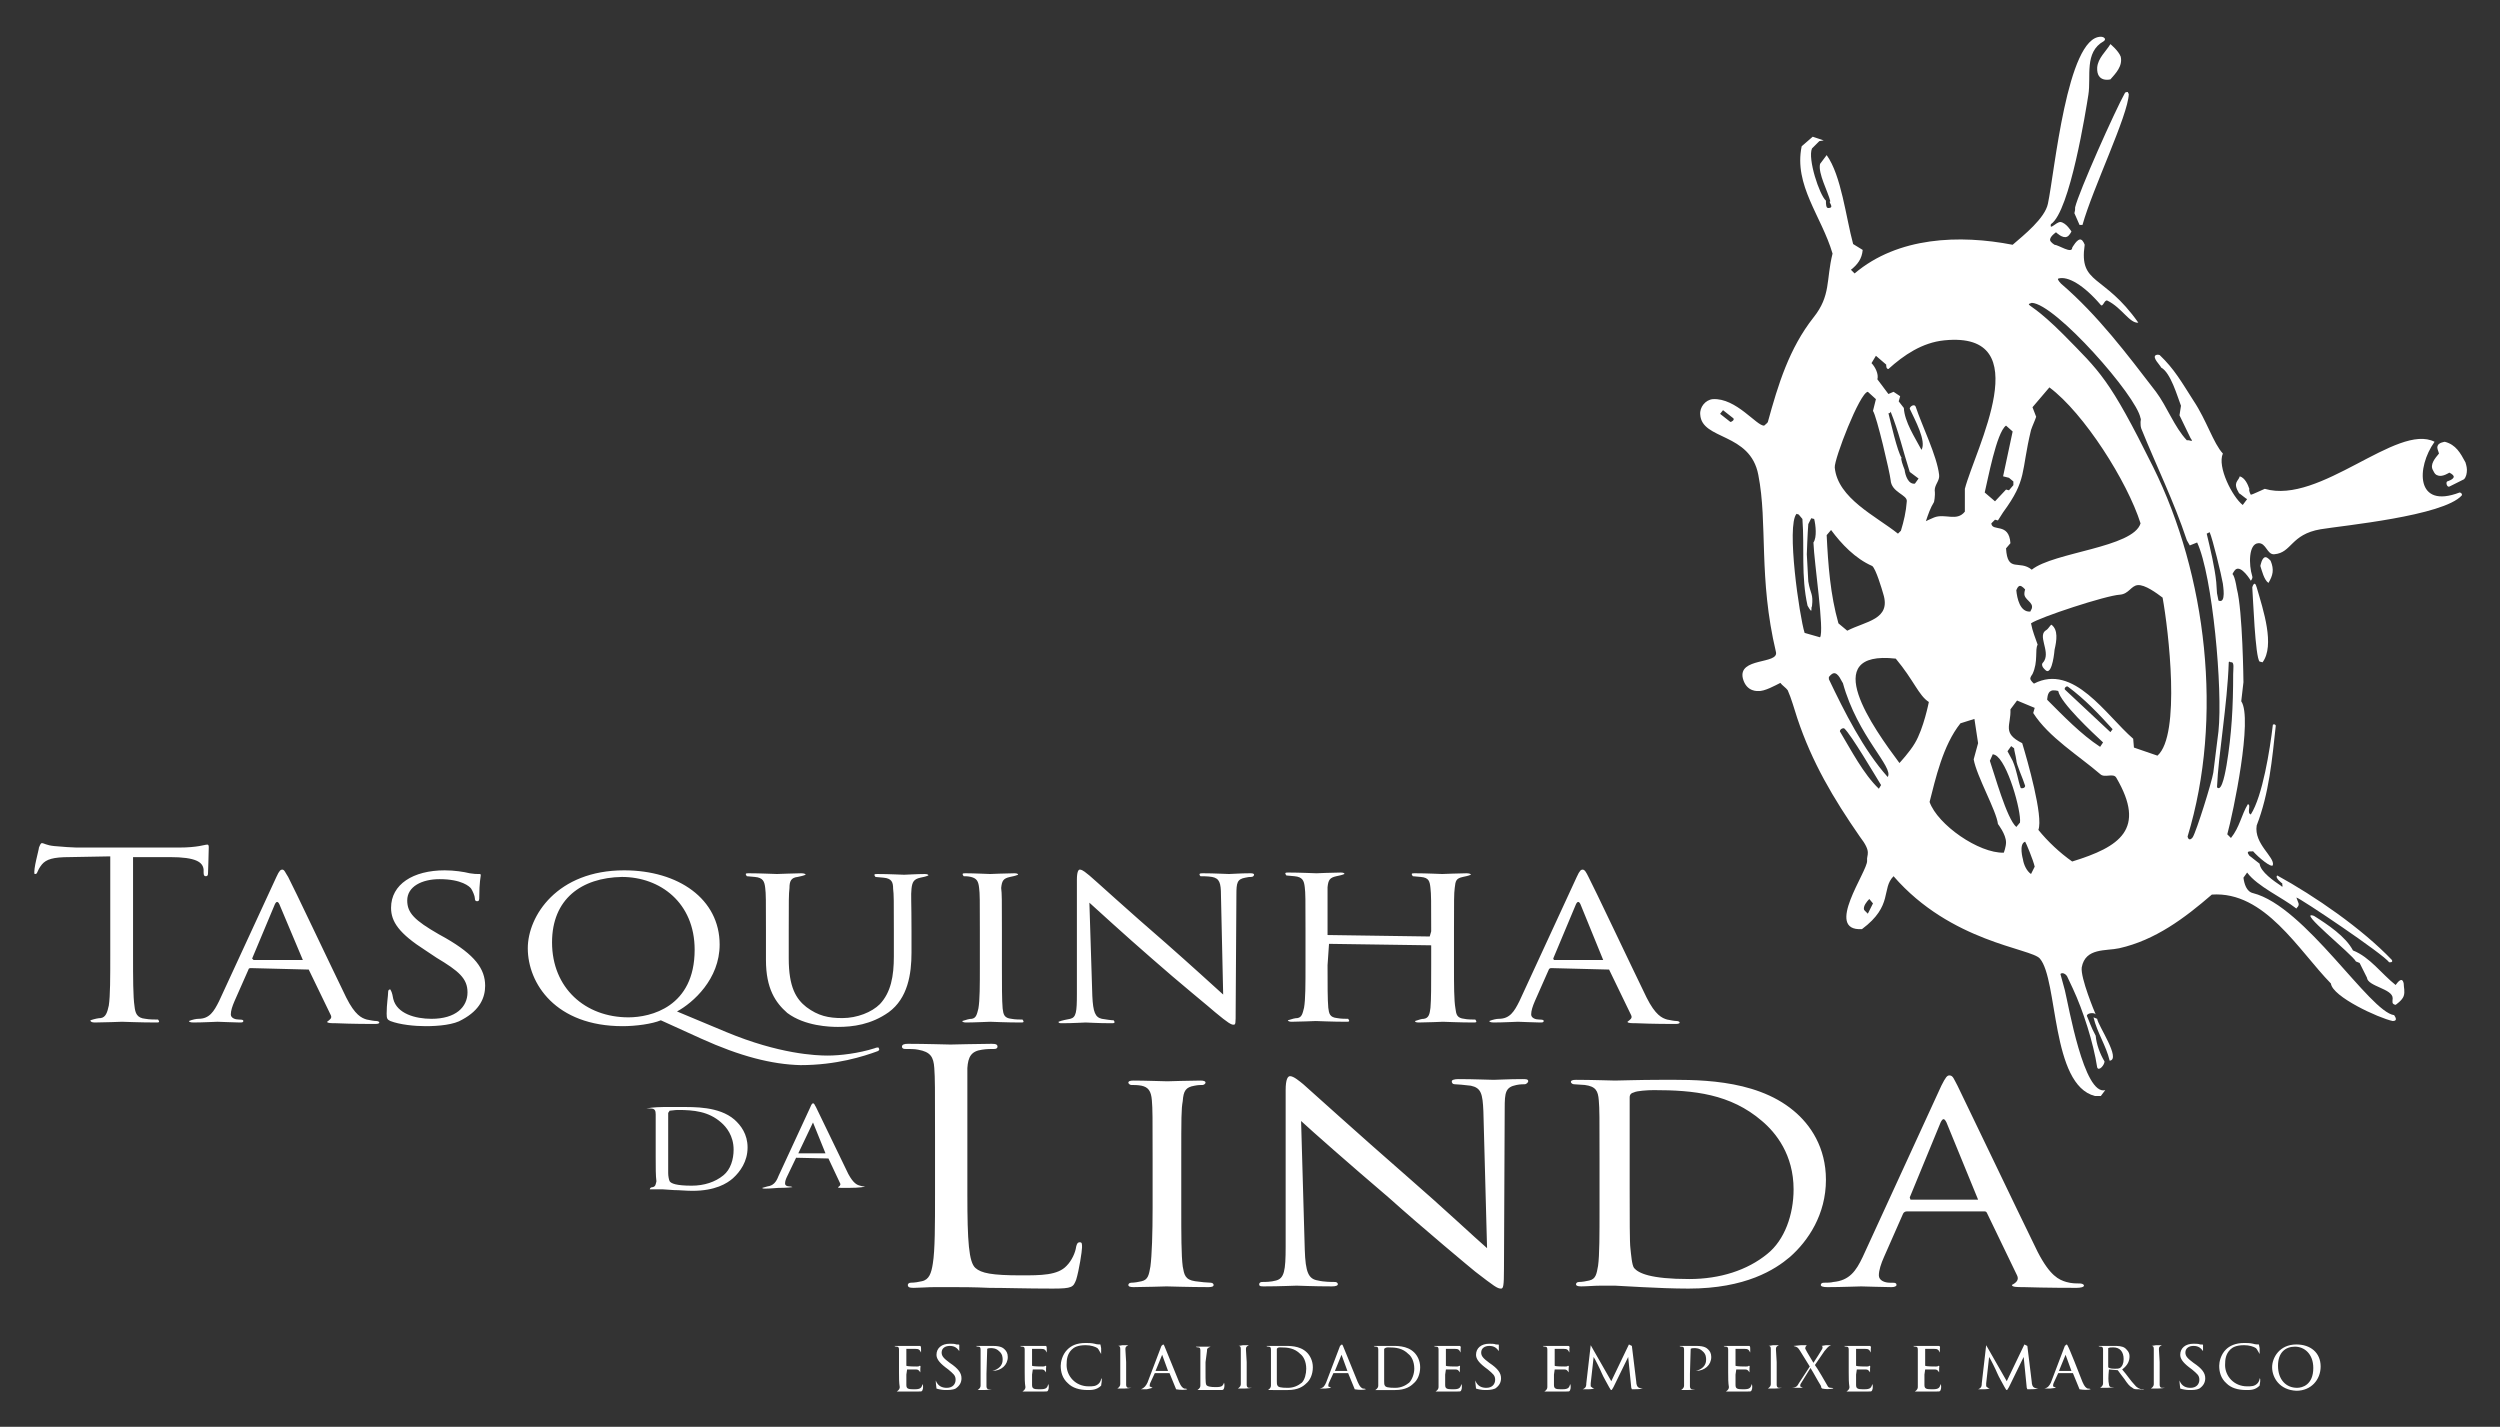
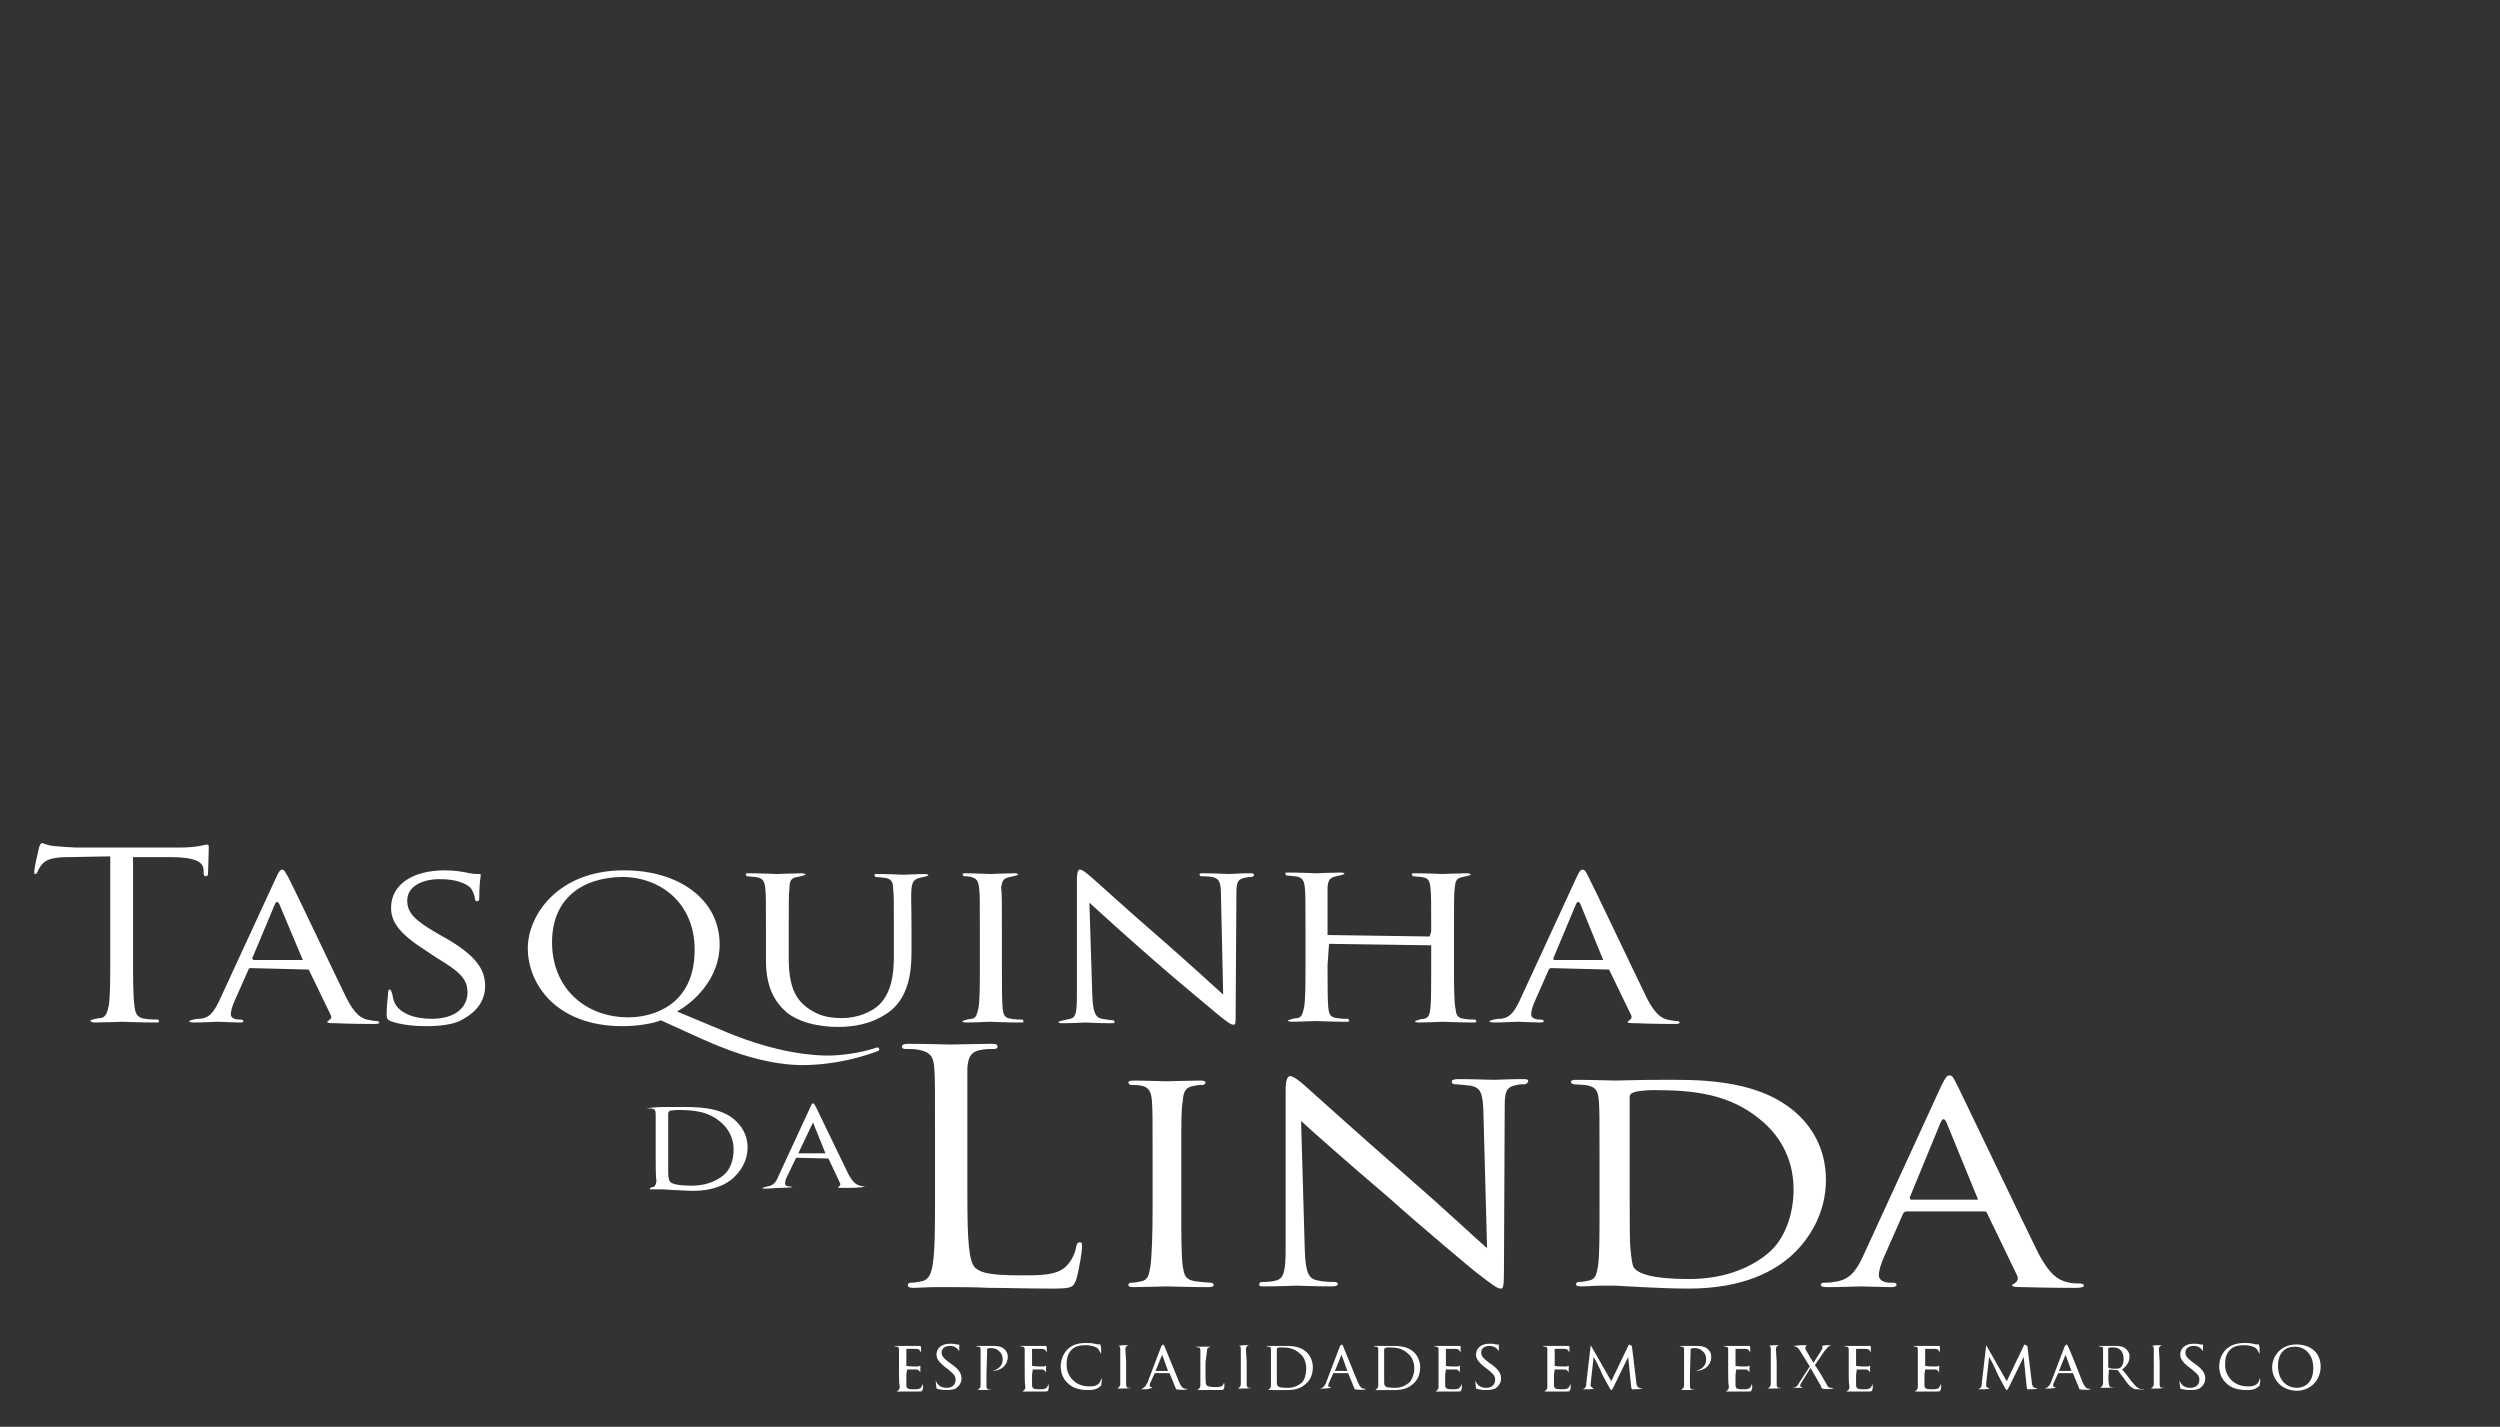
<svg xmlns="http://www.w3.org/2000/svg" version="1.1" id="Layer_1" x="0px" y="0px" viewBox="0 0 340.1 194.1" style="enable-background:new 0 0 340.1 194.1;" xml:space="preserve">
  <rect x="0" y="0" width="340.1" height="194.1" fill="#333333" stroke="none" />
  <style type="text/css">
	.st0{fill:#FFFFFF;}
</style>
  <g>
    <path class="st0" d="M18.1,116.6V130c0,3,0,5.6,0.2,6.9c0.1,0.9,0.3,1.6,1.5,1.7c0.5,0.1,1.3,0.1,1.7,0.1c0.3,0.4,0.1,0.4-0.3,0.4   c-2.1,0-4.4-0.1-4.6-0.1s-2.5,0.1-3.7,0.1c-0.4,0-0.6-0.1-0.6-0.3c0.6-0.2,1.1-0.3,1.4-0.3c0.7-0.1,0.9-0.8,1.1-1.7   c0.2-1.3,0.2-3.8,0.2-6.9v-13.4l-5.5,0.1c-2.3,0-3.2,0.3-3.8,1c-0.4,0.5-0.5,0.8-0.6,1c-0.1,0.3-0.2,0.3-0.4,0.3   c-0.2-0.6,0.6-3.3,0.6-3.6c0.1-0.2,0.2-0.6,0.4-0.6c0.3,0,0.6,0.3,1.7,0.4s2.5,0.2,3,0.2h14c1.2,0,2.1-0.1,2.7-0.2s0.9-0.2,1.1-0.2   s0.2,0.2,0.2,0.4c0,1-0.1,3.1-0.1,3.5c0,0.3-0.1,0.4-0.3,0.4c-0.2,0-0.3-0.1-0.3-0.5v-0.4c-0.1-1-1-1.7-4.6-1.7L18.1,116.6z    M29.8,136.2l7.8-16.9c0.4-0.9,0.6-1,0.8-1c0.3,0,0.4,0.4,0.8,1c0.6,1.1,5.9,12.3,7.9,16.4c1.2,2.4,2.1,2.8,2.8,3   c0.5,0.1,1,0.2,1.3,0.2c0.2,0,0.4,0.1,0.4,0.2c0,0.2-0.4,0.2-0.7,0.2c-0.5,0-2.9,0-5.2-0.1c-0.6,0-1.2,0-1.2-0.2   c0.4-0.3,0.7-0.5,0.5-0.9l-3-6.2l-7.9-0.2c-0.2,0-0.3,0.1-0.3,0.2l-1.9,4.3c-0.3,0.7-0.5,1.3-0.5,1.8s0.6,0.7,1.1,0.7   c0.6,0,0.6,0.1,0.6,0.2c0,0.2-0.2,0.2-0.5,0.2c-0.8,0-2.6-0.1-3-0.1c-0.3,0-2,0.1-3.3,0.1c-0.4,0-0.6-0.1-0.6-0.2   c0.5-0.2,1-0.3,1.3-0.3C28.5,138.6,29.1,137.6,29.8,136.2z M34.5,130.6h6.7L38,123c-0.2-0.4-0.4-0.4-0.6,0l-3.1,7.4L34.5,130.6z    M57.9,139.6c-1.5,0-3.5-0.2-4.8-0.7c-0.4-0.2-0.5-0.3-0.5-1c0-1.3,0.2-2.4,0.2-2.9c0-0.3,0.1-0.4,0.3-0.4c0.3,0.5,0.3,0.9,0.4,1.3   c0.5,2,3,2.7,5.2,2.7c3.3,0,4.9-1.6,4.9-3.6c0-1.9-1.2-2.9-4.2-4.7l-1.5-1c-3.6-2.3-4.7-3.9-4.7-5.8c0-3.2,3-5.1,7.3-5.1   c1.3,0,2.6,0.2,3.4,0.4c0.6,0.1,0.9,0.1,1.2,0.1s0.3,0,0.3,0.2c0,0.1-0.2,1-0.2,2.9c0,0.4,0,0.6-0.3,0.6c-0.2,0-0.3-0.1-0.3-0.4   s-0.3-1-0.5-1.3c-0.2-0.3-1.3-1.3-4.3-1.3c-2.4,0-4.4,1-4.4,2.9c0,1.7,1,2.7,4.3,4.6l0.9,0.5c4,2.3,5.4,4.2,5.4,6.5   c0,1.6-0.7,3.3-3.1,4.6C61.8,139.4,59.7,139.6,57.9,139.6z M95.4,141.3l-5.5-2.5c-1.2,0.5-3.4,0.8-5.2,0.8   c-9.1,0-12.9-5.8-12.9-10.6c0-4.4,4-10.6,13.1-10.6c7.4,0,13,3.9,13,10.1c0,4.7-3.6,7.9-5.8,9.1l6.7,2.8c7.2,3,12.2,3.2,13.8,3.2   c1.7,0,4.2-0.3,6.4-1c0.2-0.1,0.4-0.1,0.5-0.1c0.2,0.3,0.1,0.4-0.1,0.5c-1.9,0.7-5.6,1.9-10.5,1.9   C105,144.8,100.7,143.7,95.4,141.3z M75.1,128.2c0,6.2,4.5,10.2,10.4,10.2c3,0,9-1.4,9-9.2c0-6.4-4.7-9.9-9.9-9.9   C79.1,119.4,75.1,122.3,75.1,128.2z M104.2,130.6v-4c0-4.2,0-5-0.1-5.8c-0.1-0.9-0.3-1.4-1.4-1.5c-0.3,0-0.8-0.1-1.1-0.1   c-0.3-0.4-0.1-0.4,0.3-0.4c1.5,0,3.5,0.1,3.8,0.1s2.4-0.1,3.3-0.1c0.4,0,0.6,0.1,0.6,0.2c-0.5,0.2-0.7,0.2-1.1,0.3   c-0.9,0.1-1.1,0.6-1.1,1.5c-0.1,0.9-0.1,1.6-0.1,5.8v3.8c0,3.9,1,5.5,2.4,6.6c1.6,1.2,3,1.5,4.9,1.5c2,0,4-0.8,5.1-1.9   c1.5-1.6,1.9-3.8,1.9-6.5v-3.4c0-4.2,0-5-0.1-5.8c0-0.9-0.2-1.4-1.3-1.5c-0.3,0-0.8-0.1-1.1-0.1c-0.3-0.4-0.1-0.4,0.3-0.4   c1.5,0,3.4,0.1,3.6,0.1s1.8-0.1,2.8-0.1c0.4,0,0.5,0.1,0.5,0.2c-0.5,0.2-0.7,0.2-1.1,0.3c-0.9,0.2-1.1,0.6-1.2,1.5s0,1.6,0,5.8v2.9   c0,2.9-0.5,6.2-3.1,8.1c-2.4,1.7-4.9,2-6.9,2c-1.1,0-4.5-0.1-6.9-1.9C105.5,136.4,104.2,134.5,104.2,130.6z M136.3,126.6v4.8   c0,2.6,0,4.7,0.1,5.8c0.1,0.8,0.2,1.3,1.2,1.4c0.5,0.1,1.2,0.1,1.5,0.1c0.3,0.4,0.1,0.4-0.3,0.4c-1.8,0-4-0.1-4.1-0.1   c-0.2,0-2.2,0.1-3.3,0.1c-0.3,0-0.5-0.1-0.5-0.2c0.6-0.2,1-0.3,1.3-0.3c0.6-0.1,0.7-0.6,0.9-1.4c0.2-1.1,0.2-3.2,0.2-5.8v-4.8   c0-4.2,0-5-0.1-5.8c-0.1-0.9-0.3-1.3-1.1-1.5c-0.4-0.1-0.8-0.1-1-0.1c-0.3-0.4-0.1-0.4,0.3-0.4c1.1,0,3.1,0.1,3.3,0.1   c0.1,0,2.3-0.1,3.3-0.1c0.4,0,0.5,0.1,0.5,0.2c-0.5,0.2-0.7,0.2-1.1,0.3c-0.9,0.2-1.1,0.5-1.2,1.5   C136.3,121.6,136.3,122.4,136.3,126.6z M148.2,122.8l0.4,12.7c0.1,2.2,0.4,2.9,1.3,3.1c0.6,0.1,1.3,0.2,1.6,0.2   c0.3,0.4,0,0.4-0.3,0.4c-1.9,0-3.2-0.1-3.5-0.1s-1.7,0.1-3.2,0.1c-0.3,0-0.5,0-0.5-0.2c0.5-0.2,1.1-0.3,1.6-0.4   c0.8-0.2,0.9-0.9,0.9-3.4v-15.5c0-1.1,0.2-1.4,0.4-1.4c0.4,0,0.9,0.5,1.3,0.8c0.5,0.4,5.3,4.8,10.4,9.2c3.3,2.9,6.8,6.1,7.8,7   l-0.3-13.5c0-1.7-0.2-2.3-1.2-2.5c-0.6-0.1-1.3-0.1-1.6-0.1c-0.3-0.4,0-0.4,0.4-0.4c1.5,0,3.1,0.1,3.5,0.1s1.5-0.1,2.8-0.1   c0.3,0,0.6,0,0.6,0.2c0,0.1-0.1,0.3-0.4,0.3c-0.2,0-0.4,0-0.8,0.1c-1.1,0.2-1.2,0.7-1.2,2.3l-0.1,15.8c0,1.8,0,1.9-0.3,1.9   s-0.7-0.2-2.5-1.7c-0.3-0.3-5.1-4.2-8.6-7.3C152.9,127.1,149.2,123.7,148.2,122.8z M197.8,126.6v4.8c0,2.6,0,4.7,0.2,5.8   c0.1,0.8,0.2,1.3,1.2,1.4c0.4,0.1,1.2,0.1,1.5,0.1c0.3,0.4,0.1,0.4-0.3,0.4c-1.8,0-3.9-0.1-4.1-0.1c-0.1,0-2.3,0.1-3.3,0.1   c-0.4,0-0.5-0.1-0.5-0.2c0.6-0.2,0.9-0.3,1.2-0.3c0.7-0.1,0.8-0.7,0.9-1.5c0.1-1.1,0.1-3.1,0.1-5.8v-2.7l-13.9-0.2l-0.2,2.9   c0,2.6,0,4.7,0.1,5.8c0.1,0.8,0.2,1.3,1.2,1.4c0.5,0.1,1.2,0.1,1.5,0.1c0.3,0.4,0.1,0.4-0.3,0.4c-1.8,0-3.9-0.1-4.1-0.1   c-0.2,0-2.3,0.1-3.3,0.1c-0.3,0-0.5-0.1-0.5-0.2c0.6-0.2,1-0.3,1.3-0.3c0.6-0.1,0.7-0.6,0.9-1.4c0.2-1.1,0.2-3.2,0.2-5.8v-4.8   c0-4.2,0-5-0.1-5.8c-0.1-0.9-0.3-1.4-1.4-1.5c-0.3,0-0.8-0.1-1.1-0.1c-0.3-0.4-0.1-0.4,0.3-0.4c1.5,0,3.6,0.1,3.8,0.1   c0.1,0,2.2-0.1,3.3-0.1c0.4,0,0.5,0.1,0.5,0.2c-0.5,0.2-0.7,0.2-1.1,0.3c-0.9,0.2-1.1,0.5-1.2,1.5c0,0.9,0,1.7,0,5.9v0.6l13.9,0.2   l0.2-0.7c0-4.2,0-5-0.1-5.9s-0.2-1.4-1.3-1.5c-0.3,0-0.8-0.1-1.1-0.1c-0.3-0.4-0.1-0.4,0.3-0.4c1.5,0,3.6,0.1,3.7,0.1   c0.2,0,2.3-0.1,3.3-0.1c0.4,0,0.6,0.1,0.6,0.2c-0.5,0.2-0.7,0.2-1.1,0.3c-0.9,0.2-1,0.5-1.1,1.5   C197.8,121.6,197.8,122.4,197.8,126.6z M206.7,136.2l7.8-16.9c0.4-0.9,0.6-1,0.8-1c0.3,0,0.5,0.4,0.8,1c0.6,1.1,5.9,12.3,7.9,16.4   c1.2,2.4,2.1,2.8,2.8,3c0.5,0.1,1,0.2,1.3,0.2c0.2,0,0.4,0.1,0.4,0.2c0,0.2-0.4,0.2-0.7,0.2c-0.5,0-2.9,0-5.2-0.1   c-0.6,0-1.2,0-1.2-0.2c0.4-0.3,0.7-0.5,0.5-0.9l-3-6.2l-7.9-0.2c-0.1,0-0.3,0.1-0.3,0.2l-1.9,4.3c-0.3,0.7-0.5,1.3-0.5,1.8   s0.6,0.7,1.1,0.7c0.6,0,0.6,0.1,0.6,0.2c0,0.2-0.2,0.2-0.5,0.2c-0.8,0-2.6-0.1-3-0.1c-0.3,0-2,0.1-3.3,0.1c-0.4,0-0.6-0.1-0.6-0.2   c0.5-0.2,1-0.3,1.3-0.3C205.4,138.6,206,137.6,206.7,136.2z M211.4,130.6h6.7L215,123c-0.2-0.4-0.4-0.4-0.6,0l-3.1,7.4L211.4,130.6   z M89.2,157.4v-2.6c0-2.3,0-2.7,0-3.2s-0.1-0.8-0.7-0.8h-0.6c1-0.2,2.2-0.2,2.3-0.2c0.2,0,1.4,0,2.4,0c1.8,0,5.2-0.1,7.3,1.7   c0.9,0.8,1.8,2,1.8,3.8c0,1.9-1,3.3-2,4.2c-0.8,0.7-2.4,1.7-5.5,1.7c-0.8,0-1.8-0.1-2.5-0.1l-1.5-0.1h-0.7h-1.1   c0-0.2,0.2-0.3,0.4-0.3c0.4-0.1,0.4-0.4,0.5-0.8C89.2,160,89.2,158.8,89.2,157.4z M90.9,151.4v5c0,1.6,0,3,0,3.2   c0,0.4,0.1,0.9,0.2,1.1c0.2,0.3,0.9,0.6,3,0.6c1.7,0,3.2-0.5,4.3-1.4c1-0.8,1.4-2.2,1.4-3.5c0-1.9-1-3.1-1.7-3.7   c-1.7-1.5-3.7-1.7-5.9-1.7c-0.4,0-0.9,0.1-1.1,0.1L90.9,151.4z M105.9,160l4.3-9.3c0.2-0.5,0.3-0.6,0.4-0.6c0.2,0,0.2,0.2,0.4,0.5   c0.3,0.6,3.3,6.8,4.4,9.1c0.7,1.3,1.2,1.5,1.6,1.6c0.3,0.1,0.5,0.1,0.7,0.1c-0.5,0.2-1.8,0.2-3.1,0.2c-0.4,0-0.6,0-0.6-0.1   c0.2-0.1,0.4-0.3,0.3-0.5l-1.6-3.4l-4.4-0.1l-1.2,2.5c-0.2,0.4-0.3,0.7-0.3,1s0.3,0.4,0.6,0.4c0.3,0,0.4,0.1,0.4,0.1   c-0.7,0.1-1.7,0.1-1.9,0.1c-0.2,0-1.1,0.1-1.8,0.1c-0.2,0-0.4,0-0.4-0.1l0.7-0.2C105.2,161.3,105.6,160.8,105.9,160z M108.6,156.9   h3.7l-1.7-4.2L108.6,156.9L108.6,156.9z M131.6,154.7v7.8c0,6.4,0.2,9.2,1.1,10c0.8,0.7,2.2,1,6.2,1c2.7,0,5,0,6.2-1.3   c0.7-0.7,1.2-1.8,1.3-2.6c0.1-0.4,0.2-0.6,0.5-0.6s0.3,0.2,0.3,0.7s-0.4,3.1-0.8,4.4c-0.4,1-0.5,1.2-3.2,1.2   c-3.7,0-6.4-0.1-8.6-0.1c-2.2-0.1-3.8-0.1-5.3-0.1c-0.2,0-1.1,0-2.1,0c-1,0-2.2,0.1-2.9,0.1c-0.6,0-0.8-0.1-0.8-0.4   c0-0.1,0.1-0.3,0.4-0.3c0.5,0,1.1-0.1,1.5-0.2c1-0.2,1.3-1.1,1.5-2.4c0.3-1.8,0.3-5.3,0.3-9.5v-7.7c0-6.8,0-8-0.1-9.4   c-0.1-1.5-0.5-2.2-2.2-2.5c-0.4-0.1-1.3-0.1-1.8-0.1c-0.2,0-0.4-0.1-0.4-0.3c0-0.3,0.3-0.4,0.8-0.4c2.3,0,5.6,0.1,5.8,0.1   s4-0.1,5.6-0.1c0.6,0,0.8,0.1,0.8,0.4c0,0.2-0.2,0.3-0.4,0.3c-0.4,0-1.1,0-1.7,0.1c-1.5,0.2-1.9,1-2,2.5   C131.6,146.7,131.6,147.9,131.6,154.7z M160.7,157.7v6.6c0,3.6,0,6.5,0.2,8c0.2,1.1,0.3,1.8,1.7,2c0.7,0.1,1.7,0.2,2.1,0.2   c0.3,0,0.4,0.2,0.4,0.3c0,0.2-0.2,0.3-0.7,0.3c-2.5,0-5.5-0.1-5.7-0.1c-0.3,0-3.1,0.1-4.5,0.1c-0.5,0-0.7-0.1-0.7-0.3   c0-0.1,0.1-0.3,0.4-0.3c0.4,0,1-0.1,1.4-0.2c0.9-0.2,1-0.9,1.2-2c0.2-1.5,0.3-4.5,0.3-8v-6.6c0-5.8,0-6.8-0.1-8   c-0.1-1.3-0.5-1.8-1.4-2c-0.5-0.1-1.1-0.1-1.4-0.1c-0.2,0-0.4-0.2-0.4-0.3c0-0.2,0.2-0.3,0.7-0.3c1.5,0,4.3,0.1,4.6,0.1   c0.2,0,3.1-0.1,4.5-0.1c0.5,0,0.7,0.1,0.7,0.3c0,0.1-0.2,0.3-0.4,0.3c-0.3,0-0.6,0-1.1,0.1c-1.2,0.2-1.5,0.7-1.6,2.1   C160.7,150.9,160.7,152,160.7,157.7z M177,152.5l0.5,17.5c0.1,3.1,0.5,4,1.8,4.2c0.8,0.2,1.9,0.2,2.3,0.2c0.2,0,0.4,0.1,0.4,0.3   s-0.3,0.3-0.8,0.3c-2.6,0-4.4-0.1-4.8-0.1c-0.4,0-2.3,0.1-4.4,0.1c-0.5,0-0.7,0-0.7-0.3c0-0.2,0.2-0.3,0.4-0.3c0.4,0,1.2,0,1.9-0.2   c1.1-0.3,1.3-1.3,1.3-4.6v-21.3c0-1.5,0.3-1.9,0.6-1.9c0.5,0,1.3,0.7,1.8,1.1c0.7,0.6,7.3,6.6,14.3,12.7c4.5,3.9,9.3,8.4,10.7,9.6   l-0.5-18.6c-0.1-2.4-0.3-3.2-1.7-3.5c-0.8-0.1-1.9-0.2-2.2-0.2s-0.4-0.2-0.4-0.4s0.4-0.3,0.9-0.3c2.1,0,4.2,0.1,4.8,0.1   c0.5,0,2-0.1,3.9-0.1c0.5,0,0.8,0,0.8,0.3c0,0.1-0.2,0.4-0.5,0.4c-0.2,0-0.6,0-1.1,0.1c-1.5,0.3-1.6,1-1.6,3.2l-0.1,21.8   c0,2.4-0.1,2.7-0.4,2.7c-0.5,0-0.9-0.3-3.5-2.3c-0.5-0.4-7-5.8-11.8-10.1C183.5,158.3,178.4,153.8,177,152.5z M217.6,164.3v-6.6   c0-5.8,0-6.8-0.1-8c-0.1-1.3-0.4-1.9-1.9-2.1c-0.4,0-1.1-0.1-1.5-0.1c-0.2,0-0.4-0.2-0.4-0.3c0-0.2,0.2-0.3,0.7-0.3   c2.1,0,5,0.1,5.3,0.1c0.5,0,3.4-0.1,6.1-0.1c4.5,0,12.8-0.3,18.2,4.2c2.3,1.9,4.4,5,4.4,9.4c0,4.7-2.4,8.3-4.9,10.5   c-2,1.7-6,4.3-13.8,4.3c-2,0-4.4-0.1-6.3-0.2c-2-0.1-3.5-0.2-3.7-0.2c-0.1,0-0.9,0-1.9,0c-0.9,0-2,0.1-2.7,0.1   c-0.5,0-0.7-0.1-0.7-0.3c0-0.1,0.1-0.3,0.4-0.3c0.4,0,1-0.1,1.4-0.2c0.9-0.2,1-0.9,1.2-2C217.6,170.8,217.6,167.9,217.6,164.3z    M221.7,149.3v12.4c0,3.9,0,7.4,0.1,8.1c0.1,0.9,0.2,2.3,0.5,2.7c0.6,0.7,2.2,1.5,7.5,1.5c4.2,0,7.9-1.2,10.6-3.4   c2.4-1.9,3.6-5.4,3.6-8.8c0-4.7-2.4-7.7-4.3-9.3c-4.3-3.7-9.3-4.2-14.7-4.2c-0.9,0-2.3,0.1-2.7,0.3   C221.9,148.7,221.7,148.9,221.7,149.3z M253.4,171l10.7-23.3c0.6-1.2,0.8-1.4,1.1-1.4c0.5,0,0.6,0.5,1.1,1.4   c0.8,1.6,8.1,16.9,10.9,22.6c1.7,3.3,2.9,3.8,3.9,4.1c0.7,0.2,1.3,0.2,1.8,0.2c0.3,0,0.6,0.1,0.6,0.3s-0.5,0.3-1,0.3   c-0.7,0-4,0-7.2-0.1c-0.9,0-1.6,0-1.6-0.3c0.6-0.3,1-0.7,0.7-1.3l-4.1-8.5c-0.1-0.2-0.2-0.2-0.4-0.2h-10.5c-0.2,0-0.4,0.1-0.5,0.3   l-2.6,5.9c-0.4,0.9-0.7,1.8-0.7,2.5s0.8,1,1.5,1h0.4c0.4,0,0.5,0.1,0.5,0.3s-0.3,0.3-0.7,0.3c-1.1,0-3.6-0.1-4.1-0.1   s-2.7,0.1-4.6,0.1c-0.6,0-0.9-0.1-0.9-0.3s0.2-0.3,0.4-0.3c0.3,0,1,0,1.3-0.1C251.6,174.2,252.5,172.9,253.4,171z M259.9,163.2h9.2   l-4.3-10.5c-0.3-0.6-0.5-0.6-0.8,0l-4.2,10.2L259.9,163.2z M122.3,186.7v-1.4c0-1.2,0-1.5,0-1.7c0-0.3-0.1-0.4-0.3-0.4   c-0.3,0-0.3-0.1-0.3-0.1h1.1h2c0.2,0,0.3,0,0.4,0c0.1,0.1,0.1,0.2,0.1,0.4c0,0.1,0,0.4,0,0.5c-0.2-0.4-0.3-0.5-0.8-0.5   c-0.1,0-1.1,0-1.2,0v2.3c0.2,0.1,1.2,0.1,1.4,0.1c0.2,0,0.3,0,0.4-0.1c0.2,0,0.1,0.1,0.1,0.4v0.5c-0.2-0.3-0.3-0.4-0.6-0.4   c-0.2,0-1.1,0-1.2,0l-0.1,0.7v1.4c0,0.5,0.2,0.6,1,0.6c0.2,0,0.6,0,0.8-0.1c0.2-0.1,0.3-0.2,0.4-0.6c0.1,0.1,0.1,0.6,0,0.8   s-0.1,0.2-0.5,0.2c-0.6,0-1.1,0-1.4,0h-0.7h-0.4H122c0.3-0.2,0.4-0.4,0.4-0.6C122.3,188.1,122.3,187.5,122.3,186.7z M128.6,189.1   c-0.4,0-0.9-0.1-1.2-0.2c-0.1-0.7-0.1-1-0.1-1.1c0.3,0.8,0.9,1,1.5,1c0.8,0,1.2-0.5,1.2-1.1s-0.3-0.8-1-1.4l-0.4-0.3   c-0.9-0.7-1.2-1.2-1.2-1.7c0-0.9,0.7-1.5,1.8-1.5c0.3,0,0.7,0,0.9,0.1c0.4,0,0.4,0,0.4,0.1c0,0,0,0.3,0,0.8   c-0.3-0.4-0.6-0.7-1.3-0.7c-0.6,0-1.1,0.3-1.1,0.9c0,0.5,0.3,0.8,1.1,1.4c1.2,0.8,1.6,1.4,1.6,2.1c0,0.5-0.2,1-0.8,1.4   C129.6,189.1,129,189.1,128.6,189.1z M133.4,186.7v-1.4c0-1.2,0-1.5,0-1.7c0-0.3-0.1-0.4-0.3-0.4c-0.3,0-0.3-0.1-0.3-0.1h1.1h1.2   c1.1,0,1.4,0.3,1.6,0.5c0.2,0.2,0.4,0.5,0.4,1c0,1.1-0.9,1.9-2.1,1.9c0.8-0.2,1.4-0.7,1.4-1.5c0-0.3,0-0.8-0.5-1.2   c-0.4-0.4-0.9-0.4-1.1-0.4c-0.1,0-0.4,0-0.5,0.1l-0.1,3.4c0,0.8,0,1.4,0,1.7c0,0.2,0.1,0.4,0.3,0.4h0.4c-0.5,0.1-1.1,0.1-1.1,0.1   H133c0.3-0.2,0.4-0.4,0.4-0.6C133.4,188.1,133.4,187.5,133.4,186.7z M139.4,186.7v-1.4c0-1.2,0-1.5,0-1.7c0-0.3-0.1-0.4-0.3-0.4   c-0.3,0-0.3-0.1-0.3-0.1h1.1h2c0.2,0,0.3,0,0.4,0c0.1,0.1,0.1,0.2,0.1,0.4c0,0.1,0,0.4,0,0.5c-0.2-0.4-0.3-0.5-0.8-0.5   c-0.1,0-1.1,0-1.2,0v2.3c0.2,0.1,1.2,0.1,1.4,0.1s0.3,0,0.4-0.1c0.2,0,0.1,0.1,0.1,0.4v0.5c-0.2-0.3-0.3-0.4-0.6-0.4   c-0.2,0-1.1,0-1.2,0l-0.1,0.7v1.4c0,0.5,0.2,0.6,1,0.6c0.2,0,0.6,0,0.8-0.1s0.3-0.2,0.4-0.6c0.1,0.1,0.1,0.6,0,0.8   s-0.1,0.2-0.5,0.2c-0.6,0-1.1,0-1.4,0H140h-0.4h-0.5c0.3-0.2,0.4-0.4,0.4-0.6C139.4,188.1,139.4,187.5,139.4,186.7z M148,189.1   c-1.2,0-2.1-0.3-2.7-0.9c-0.8-0.7-1-1.6-1-2.4c0-0.5,0.2-1.5,0.9-2.2c0.5-0.5,1.2-0.9,2.5-0.9c0.3,0,0.8,0,1.2,0.1   c0.3,0.1,0.6,0.1,0.8,0.1l0.1,0.5v0.8c-0.2-0.3-0.3-0.6-0.5-0.8c-0.3-0.2-0.9-0.4-1.6-0.4c-1.1,0-1.6,0.3-1.9,0.6   c-0.6,0.6-0.7,1.3-0.7,2.1c0,1.5,1.2,2.9,3,2.9c0.6,0,1,0,1.4-0.4c0.2-0.2,0.3-0.5,0.3-0.7c0.2,0.1,0,0.8,0,1   C149.2,189.1,148.5,189.1,148,189.1z M153.2,185.3v1.4c0,0.8,0,1.4,0,1.7c0,0.2,0.1,0.4,0.3,0.4h0.4c-0.5,0.1-1.1,0.1-1.1,0.1H152   c0.3-0.2,0.4-0.4,0.4-0.6c0-0.3,0-1,0-1.7v-1.4c0-1.2,0-1.5,0-1.7c0-0.3-0.1-0.4-0.3-0.4l0.6-0.1h0.8c-0.4,0.2-0.4,0.3-0.4,0.6   L153.2,185.3z M156.1,188.1l1.9-5c0.3-0.3,0.3-0.2,0.4,0c0.1,0.3,1.5,3.6,2,4.9c0.3,0.7,0.5,0.8,0.7,0.9c0.4,0,0.4,0.1,0.4,0.1   c-0.3,0.1-0.9,0.1-1.5,0l-0.9-2.2h-2l-0.6,1.3c-0.1,0.2-0.1,0.4-0.1,0.5l0.4,0.2L156,189c-0.1,0-0.5,0-0.8,0   C155.7,188.8,155.9,188.5,156.1,188.1z M157.2,186.5h1.7l-0.8-2.2L157.2,186.5L157.2,186.5z M164,185.3v1.4c0,1.2,0,1.7,0.2,1.8   c0.1,0.1,0.5,0.2,1.1,0.2c0.4,0,0.8,0,1-0.2c0.1-0.1,0.2-0.3,0.2-0.4c0.1,0.1,0.1,0.6,0,0.8s-0.1,0.2-0.5,0.2c-0.6,0-1.1,0-1.4,0   h-0.9h-0.3h-0.5c0.3-0.2,0.4-0.4,0.4-0.6c0-0.3,0-1,0-1.7v-1.4c0-1.2,0-1.5,0-1.7c0-0.3-0.1-0.4-0.3-0.4c-0.3,0-0.3-0.1-0.3-0.1   h1.1h0.9c-0.5,0.2-0.5,0.3-0.5,0.6L164,185.3z M169.6,185.3v1.4c0,0.8,0,1.4,0,1.7c0,0.2,0.1,0.4,0.3,0.4h0.4   c-0.5,0.1-1.1,0.1-1.1,0.1h-0.8c0.3-0.2,0.4-0.4,0.4-0.6c0-0.3,0-1,0-1.7v-1.4c0-1.2,0-1.5,0-1.7c0-0.3-0.1-0.4-0.3-0.4l0.6-0.1   h0.8c-0.4,0.2-0.4,0.3-0.4,0.6L169.6,185.3z M172.9,186.7v-1.4c0-1.2,0-1.5,0-1.7c0-0.3-0.1-0.4-0.3-0.4c-0.3,0-0.3-0.1-0.3-0.1   h1.1h1.1c0.8,0,2.3-0.1,3.3,0.9c0.4,0.4,0.8,1.1,0.8,2c0,1-0.4,1.8-0.9,2.2c-0.4,0.4-1.1,0.9-2.5,0.9c-0.4,0-0.8,0-1.2,0h-0.7H173   h-0.5c0.3-0.2,0.4-0.4,0.4-0.6C172.9,188.1,172.9,187.5,172.9,186.7z M173.7,183.5v2.7v1.7c0,0.2,0,0.5,0.1,0.6   c0.1,0.2,0.4,0.3,1.4,0.3c0.8,0,1.4-0.3,1.9-0.7c0.4-0.4,0.6-1.2,0.6-1.9c0-1-0.4-1.7-0.8-2c-0.8-0.8-1.7-0.9-2.7-0.9   C174,183.3,173.8,183.3,173.7,183.5L173.7,183.5z M180.4,188.1l1.9-5c0.3-0.3,0.3-0.2,0.4,0c0.1,0.3,1.5,3.6,2,4.9   c0.3,0.7,0.5,0.8,0.7,0.9c0.4,0,0.4,0.1,0.4,0.1c-0.3,0.1-0.9,0.1-1.5,0l-0.9-2.2h-2l-0.6,1.3c-0.1,0.2-0.1,0.4-0.1,0.5l0.4,0.2   l-0.8,0.1c-0.1,0-0.5,0-0.8,0C180.1,188.8,180.2,188.5,180.4,188.1z M181.6,186.5h1.7l-0.8-2.2L181.6,186.5L181.6,186.5z    M187.5,186.7v-1.4c0-1.2,0-1.5,0-1.7c0-0.3-0.1-0.4-0.3-0.4c-0.3,0-0.3-0.1-0.3-0.1h1.1h1.1c0.8,0,2.3-0.1,3.3,0.9   c0.4,0.4,0.8,1.1,0.8,2c0,1-0.4,1.8-0.9,2.2c-0.4,0.4-1.1,0.9-2.5,0.9c-0.4,0-0.8,0-1.2,0h-0.7h-0.3h-0.5c0.3-0.2,0.4-0.4,0.4-0.6   C187.5,188.1,187.5,187.5,187.5,186.7z M188.3,183.5v2.7v1.7c0,0.2,0,0.5,0.1,0.6c0.1,0.2,0.4,0.3,1.4,0.3c0.8,0,1.4-0.3,1.9-0.7   c0.4-0.4,0.7-1.2,0.7-1.9c0-1-0.4-1.7-0.8-2c-0.8-0.8-1.7-0.9-2.7-0.9C188.7,183.3,188.5,183.3,188.3,183.5L188.3,183.5z    M195.7,186.7v-1.4c0-1.2,0-1.5,0-1.7c0-0.3-0.1-0.4-0.3-0.4c-0.3,0-0.3-0.1-0.3-0.1h1.1h2c0.2,0,0.3,0,0.4,0   c0.2,0.1,0.1,0.2,0.1,0.4c0,0.1,0,0.4,0,0.5c-0.2-0.4-0.3-0.5-0.8-0.5c-0.1,0-1.1,0-1.2,0v2.3c0.1,0.1,1.2,0.1,1.4,0.1   s0.3,0,0.4-0.1c0.2,0,0.1,0.1,0.1,0.4v0.5c-0.2-0.3-0.3-0.4-0.6-0.4c-0.2,0-1.1,0-1.3,0l-0.1,0.7v1.4c0,0.5,0.2,0.6,1,0.6   c0.2,0,0.6,0,0.8-0.1s0.3-0.2,0.4-0.6c0.1,0.1,0.1,0.6,0,0.8s-0.1,0.2-0.5,0.2c-0.6,0-1.1,0-1.4,0h-0.7h-0.4h-0.5   c0.3-0.2,0.4-0.4,0.4-0.6C195.7,188.1,195.7,187.5,195.7,186.7z M202,189.1c-0.4,0-0.9-0.1-1.2-0.2c-0.1-0.7-0.1-1-0.1-1.1   c0.3,0.8,0.9,1,1.5,1c0.8,0,1.2-0.5,1.2-1.1s-0.3-0.8-1-1.4L202,186c-0.9-0.7-1.2-1.2-1.2-1.7c0-0.9,0.7-1.5,1.8-1.5   c0.3,0,0.7,0,0.9,0.1c0.4,0,0.4,0,0.4,0.1c0,0,0,0.3,0,0.8c-0.3-0.4-0.6-0.7-1.3-0.7c-0.6,0-1.1,0.3-1.1,0.9c0,0.5,0.3,0.8,1.1,1.4   c1.2,0.8,1.6,1.4,1.6,2.1c0,0.5-0.2,1-0.8,1.4C202.9,189.1,202.4,189.1,202,189.1z M210.5,186.7v-1.4c0-1.2,0-1.5,0-1.7   c0-0.3-0.1-0.4-0.3-0.4c-0.3,0-0.3-0.1-0.3-0.1h1.1h2c0.2,0,0.3,0,0.4,0c0.2,0.1,0.1,0.2,0.1,0.4c0,0.1,0,0.4,0,0.5   c-0.2-0.4-0.3-0.5-0.8-0.5c-0.1,0-1.1,0-1.2,0v2.3c0.1,0.1,1.2,0.1,1.4,0.1s0.3,0,0.4-0.1c0.2,0,0.1,0.1,0.1,0.4v0.5   c-0.2-0.3-0.3-0.4-0.6-0.4c-0.2,0-1.1,0-1.3,0l-0.1,0.7v1.4c0,0.5,0.2,0.6,1,0.6c0.2,0,0.6,0,0.8-0.1s0.3-0.2,0.4-0.6   c0.1,0.1,0.1,0.6,0,0.8s-0.1,0.2-0.5,0.2c-0.6,0-1.1,0-1.4,0H211h-0.4h-0.5c0.3-0.2,0.4-0.4,0.4-0.6   C210.5,188.1,210.5,187.5,210.5,186.7z M222,183.1l0.6,4.9c0,0.3,0.1,0.7,0.4,0.8c0.2,0.1,0.5,0.1,0.5,0.1   c-0.3,0.1-1.2,0.1-1.5,0.1c-0.1-0.2-0.1-0.3-0.1-0.4c0,0,0,0-0.4-4l-2,4.1c-0.2,0.3-0.2,0.4-0.3,0.4s-0.1-0.1-0.3-0.4   c-0.2-0.4-0.8-1.4-1-1.9s-0.9-1.9-1.1-2.2l-0.4,3.6v0.4c0.3,0.3,0.5,0.3,0.5,0.3c-0.4,0.1-0.8,0.1-0.9,0.1h-0.7   c0.5-0.2,0.5-0.5,0.5-0.8l0.6-5.2l2.8,4.9l2.4-5L222,183.1z M229.1,186.7v-1.4c0-1.2,0-1.5,0-1.7c0-0.3-0.1-0.4-0.3-0.4   c-0.3,0-0.3-0.1-0.3-0.1h1.1h1.2c1.1,0,1.4,0.3,1.6,0.5c0.2,0.2,0.4,0.5,0.4,1c0,1.1-0.9,1.9-2.1,1.9c0.8-0.2,1.4-0.7,1.4-1.5   c0-0.3,0-0.8-0.5-1.2c-0.4-0.4-0.9-0.4-1.1-0.4c-0.1,0-0.4,0-0.5,0.1l-0.1,3.4c0,0.8,0,1.4,0,1.7c0,0.2,0.1,0.4,0.3,0.4h0.4   c-0.5,0.1-1.1,0.1-1.1,0.1h-0.8c0.3-0.2,0.4-0.4,0.4-0.6C229.1,188.1,229.1,187.5,229.1,186.7z M235.1,186.7v-1.4   c0-1.2,0-1.5,0-1.7c0-0.3-0.1-0.4-0.3-0.4c-0.3,0-0.3-0.1-0.3-0.1h1.1h2c0.2,0,0.3,0,0.4,0c0.1,0.1,0.1,0.2,0.1,0.4   c0,0.1,0,0.4,0,0.5c-0.2-0.4-0.3-0.5-0.8-0.5c-0.1,0-1.1,0-1.2,0v2.3c0.2,0.1,1.2,0.1,1.4,0.1s0.3,0,0.4-0.1c0.2,0,0.1,0.1,0.1,0.4   v0.5c-0.2-0.3-0.3-0.4-0.6-0.4c-0.2,0-1.1,0-1.2,0l-0.1,0.7v1.4c0,0.5,0.2,0.6,1,0.6c0.2,0,0.6,0,0.8-0.1s0.3-0.2,0.4-0.6   c0.1,0.1,0.1,0.6,0,0.8s-0.1,0.2-0.5,0.2c-0.6,0-1.1,0-1.4,0h-0.7h-0.4h-0.5c0.3-0.2,0.4-0.4,0.4-0.6   C235.1,188.1,235.1,187.5,235.1,186.7z M241.7,185.3v1.4c0,0.8,0,1.4,0,1.7c0,0.2,0.1,0.4,0.3,0.4h0.4c-0.5,0.1-1.1,0.1-1.1,0.1   h-0.8c0.3-0.2,0.4-0.4,0.4-0.6c0-0.3,0-1,0-1.7v-1.4c0-1.2,0-1.5,0-1.7c0-0.3-0.1-0.4-0.3-0.4l0.6-0.1h0.8   c-0.4,0.2-0.4,0.3-0.4,0.6L241.7,185.3z M244.7,188.2l1.5-2.3l-1.3-2.1c-0.2-0.3-0.3-0.5-0.6-0.6c-0.1,0-0.3-0.1-0.3-0.1l1-0.1h0.8   c-0.3,0.3-0.2,0.5-0.2,0.5c0.3,0.6,0.7,1.2,1.1,1.9c0.2-0.3,1.1-1.7,1.2-1.9c0.1-0.3,0-0.4-0.1-0.4l0.6-0.1h0.7   c-0.5,0.2-0.6,0.5-0.9,0.8l-1.3,1.9c0.2,0.2,1.6,2.6,1.7,2.8c0.1,0.2,0.2,0.3,0.5,0.3s0.3,0.1,0.3,0.1c-0.6,0.1-1,0.1-1.5,0   c-0.2-0.1-0.1-0.2-0.2-0.4c-0.5-0.8-0.9-1.6-1.4-2.4l-1.3,2.1c-0.1,0.1-0.1,0.3-0.1,0.4c0.3,0.2,0.4,0.2,0.4,0.2h-0.9   c-0.1,0-0.5,0-0.8,0C244.3,188.8,244.5,188.6,244.7,188.2z M251.5,186.7v-1.4c0-1.2,0-1.5,0-1.7c0-0.3-0.1-0.4-0.3-0.4   c-0.3,0-0.3-0.1-0.3-0.1h1.1h2c0.2,0,0.3,0,0.4,0c0.2,0.1,0.1,0.2,0.1,0.4c0,0.1,0,0.4,0,0.5c-0.2-0.4-0.3-0.5-0.8-0.5   c-0.1,0-1.1,0-1.2,0v2.3c0.2,0.1,1.2,0.1,1.4,0.1s0.3,0,0.4-0.1c0.2,0,0.1,0.1,0.1,0.4v0.5c-0.2-0.3-0.3-0.4-0.6-0.4   c-0.2,0-1.1,0-1.2,0l-0.1,0.7v1.4c0,0.5,0.2,0.6,1,0.6c0.2,0,0.6,0,0.8-0.1s0.3-0.2,0.4-0.6c0.1,0.1,0.1,0.6,0,0.8   s-0.1,0.2-0.5,0.2c-0.6,0-1.1,0-1.4,0h-0.7h-0.4h-0.5c0.3-0.2,0.4-0.4,0.4-0.6C251.5,188.1,251.5,187.5,251.5,186.7z M260.9,186.7   v-1.4c0-1.2,0-1.5,0-1.7c0-0.3-0.1-0.4-0.3-0.4c-0.3,0-0.3-0.1-0.3-0.1h1.1h2c0.2,0,0.3,0,0.4,0c0.2,0.1,0.1,0.2,0.1,0.4   c0,0.1,0,0.4,0,0.5c-0.2-0.4-0.3-0.5-0.8-0.5c-0.1,0-1.1,0-1.2,0v2.3c0.2,0.1,1.2,0.1,1.4,0.1c0.2,0,0.3,0,0.4-0.1   c0.2,0,0.1,0.1,0.1,0.4v0.5c-0.2-0.3-0.3-0.4-0.6-0.4c-0.2,0-1.1,0-1.3,0l-0.1,0.7v1.4c0,0.5,0.2,0.6,1,0.6c0.2,0,0.6,0,0.8-0.1   c0.2-0.1,0.3-0.2,0.4-0.6c0.1,0.1,0.1,0.6,0,0.8s-0.1,0.2-0.5,0.2c-0.6,0-1.1,0-1.4,0h-0.7H261h-0.5c0.3-0.2,0.4-0.4,0.4-0.6   C260.9,188.1,260.9,187.5,260.9,186.7z M275.8,183.1l0.6,4.9c0,0.3,0.1,0.7,0.4,0.8c0.2,0.1,0.5,0.1,0.5,0.1   c-0.3,0.1-1.2,0.1-1.5,0.1c-0.1-0.2-0.1-0.3-0.1-0.4c0,0,0,0-0.4-4l-2,4.1c-0.2,0.3-0.2,0.4-0.3,0.4s-0.1-0.1-0.3-0.4   c-0.2-0.4-0.8-1.4-1-1.9s-0.9-1.9-1.1-2.2l-0.4,3.6v0.4c0.3,0.3,0.5,0.3,0.5,0.3c-0.4,0.1-0.8,0.1-0.9,0.1h-0.7   c0.5-0.2,0.5-0.5,0.5-0.8l0.6-5.2l2.8,4.9l2.4-5L275.8,183.1z M279,188.1l1.9-5c0.3-0.3,0.3-0.2,0.4,0c0.2,0.3,1.5,3.6,2,4.9   c0.3,0.7,0.5,0.8,0.7,0.9c0.4,0,0.4,0.1,0.4,0.1c-0.3,0.1-0.9,0.1-1.5,0l-0.9-2.2h-2l-0.6,1.3c-0.1,0.2-0.1,0.4-0.1,0.5l0.4,0.2   l-0.8,0.1c-0.1,0-0.5,0-0.8,0C278.6,188.8,278.8,188.5,279,188.1z M280.1,186.5h1.7l-0.8-2.2L280.1,186.5L280.1,186.5z    M286.1,186.7v-1.4c0-1.2,0-1.5,0-1.7c0-0.3-0.1-0.4-0.3-0.4c-0.3,0-0.3-0.1-0.3-0.1h1.1h1c0.5,0,1.1,0,1.5,0.3   c0.2,0.2,0.6,0.5,0.6,1.1s-0.2,1.2-1,1.8c0.7,0.8,1.2,1.6,1.7,2.1c0.4,0.5,0.7,0.5,0.9,0.6c0.3,0,0.4,0.1,0.4,0.1L291,189   c-0.5,0-0.7,0-0.9-0.2c-0.4-0.2-0.7-0.6-1.1-1.2c-0.3-0.4-0.7-0.9-0.9-1.2l-1.2-0.1c-0.1,1-0.1,1.6,0,2c0,0.2,0.1,0.4,0.3,0.4h0.4   c-0.5,0.1-1,0.1-1.1,0.1h-0.8c0.3-0.2,0.4-0.4,0.4-0.6C286.1,188.1,286.1,187.5,286.1,186.7z M286.8,183.4v2.6   c0.2,0.2,0.6,0.2,1,0.2c0.2,0,0.4,0,0.6-0.1c0.3-0.2,0.5-0.6,0.5-1.2c0-1-0.5-1.6-1.4-1.6C287.2,183.3,287,183.3,286.8,183.4   L286.8,183.4z M293.8,185.3v1.4c0,0.8,0,1.4,0,1.7c0,0.2,0.1,0.4,0.3,0.4h0.4c-0.5,0.1-1.1,0.1-1.1,0.1h-0.8   c0.3-0.2,0.4-0.4,0.4-0.6c0-0.3,0-1,0-1.7v-1.4c0-1.2,0-1.5,0-1.7c0-0.3-0.1-0.4-0.3-0.4l0.6-0.1h0.8c-0.4,0.2-0.4,0.3-0.4,0.6   L293.8,185.3z M297.8,189.1c-0.4,0-0.9-0.1-1.2-0.2c-0.1-0.7-0.1-1-0.1-1.1c0.3,0.8,0.9,1,1.5,1c0.8,0,1.2-0.5,1.2-1.1   s-0.3-0.8-1-1.4l-0.4-0.3c-0.9-0.7-1.2-1.2-1.2-1.7c0-0.9,0.7-1.5,1.8-1.5c0.3,0,0.7,0,0.9,0.1c0.4,0,0.4,0,0.4,0.1   c0,0,0,0.3,0,0.8c-0.3-0.4-0.6-0.7-1.3-0.7c-0.6,0-1.1,0.3-1.1,0.9c0,0.5,0.3,0.8,1.1,1.4c1.2,0.8,1.6,1.4,1.6,2.1   c0,0.5-0.2,1-0.8,1.4C298.8,189.1,298.3,189.1,297.8,189.1z M305.6,189.1c-1.2,0-2.1-0.3-2.7-0.9c-0.8-0.7-1-1.6-1-2.4   c0-0.5,0.2-1.5,0.9-2.2c0.5-0.5,1.3-0.9,2.5-0.9c0.3,0,0.8,0,1.2,0.1c0.3,0.1,0.6,0.1,0.8,0.1l0.1,0.5v0.8   c-0.2-0.3-0.3-0.6-0.5-0.8c-0.3-0.2-0.9-0.4-1.6-0.4c-1.1,0-1.6,0.3-1.9,0.6c-0.6,0.6-0.7,1.3-0.7,2.1c0,1.5,1.2,2.9,3,2.9   c0.6,0,1,0,1.4-0.4c0.2-0.2,0.3-0.5,0.3-0.7c0.2,0.1,0,0.8,0,1C306.8,189.1,306.2,189.1,305.6,189.1z M309.1,186   c0-1.3,1-3.1,3.3-3.1c1.9,0,3.3,1.1,3.3,3c0,1.8-1.3,3.3-3.3,3.3C310.1,189.1,309.1,187.4,309.1,186z M309.9,185.8   c0,1.9,1.1,3,2.6,3c0.7,0,2.2-0.4,2.2-2.7c0-1.9-1.2-2.9-2.5-2.9C310.9,183.2,309.9,184,309.9,185.8z" />
-     <path class="st0" d="M285.3,138.6c0.1,0.9,3.3,5.5,1.7,5.7c-0.5-2.1-1.7-3.8-2.2-5.9L285.3,138.6z M314.8,124.6   c1.9,1.2,4.3,2.8,5.3,4.7c2.3,0.9,3.9,3.2,5.8,4.7c0.3-0.4,0.9-1.2,1.1-0.2c0,0.5,0.2,1.1,0,1.7c-0.2,0.6-1.1,1.2-1.1,1.2   c-0.6-0.1-0.4-0.5-0.4-0.9c0-1.3-3.4-1.6-3.5-2.8l-1-2l-0.5-0.2C320,129.8,312.3,123.7,314.8,124.6z M306.4,79.9c0,0,0.3-1.1,0.6,0   c0.9,3.1,2.5,7.9,0.8,10.2l-0.4-0.1C306.8,89.5,306.5,81.2,306.4,79.9z M308.2,75.8c0.3,0,0.7,0.5,0.7,0.5c0.5,1.2,0.3,2-0.3,3   c-0.6-0.4-0.9-1.7-1.1-2.3C307.5,77,307.7,75.8,308.2,75.8z M332.6,60.1c1.5,0.4,2.1,1.5,2.8,2.8c0,0,0.2,0.6,0.2,1   c0,0.5-0.1,1-0.4,1.3l-2,1c-0.3,0.1-0.5-0.5-0.3-0.7c0,0,1-0.3,0.9-0.7c-0.1-0.3-0.6-0.5-0.6-0.5s-0.9,0.6-1.5,0.4   c-0.4-0.1-0.5-0.3-0.7-0.7c-0.5-0.8,0.3-1.7,0.8-2.3c-0.1-0.4-0.3-0.7-0.2-1C331.7,60.2,332.6,60.1,332.6,60.1z M289.6,12.8   c-0.1,2.9-4.9,12.8-6.3,17.8h-0.4l-0.7-1.6c0.1-0.4,0.1-0.4,0.1-0.8c0.5-2.1,5.4-13.1,6.8-15.6c0,0,0.4-0.2,0.4,0L289.6,12.8z    M287.1,6c0,0,1.1,0.9,1.4,1.7c0.3,1.3-0.7,2.3-1.4,3.1c0,0-1.9,0.5-1.8-1.6C285.4,7.9,286.5,7,287.1,6z M279,30.5   c-0.2,0.9,0.7-0.3,1.3-0.3c0.8,0.1,1.5,1.3,1.5,1.3s-0.3,0.6-0.6,0.7c-0.6,0.3-1.5-0.6-1.5-0.6s-0.9,0.6-0.8,1.1   c0.1,0.3,0.6,0.6,0.6,0.6c0.5,0,2.4,1.3,2.4,0.4c0,0,0.7-1.3,1.2-1.1c0.3,0.1,0.5,0.7,0.5,0.7c-0.8,5.5,2.6,3.9,7.3,10.6   c-1.2,0.1-2.2-2-4.2-3c-0.4-0.2-0.6,0.9-0.9,0.6c-2.3-2.7-4.5-4-5.8-3.6c-0.2,0.1,0.4,0.7,0.4,0.7c5,4.3,8.9,9.5,12.9,14.7   c1.5,2,2.5,4.8,4.2,6.6c0.4-0.1,1,0.4,0.5-0.3l-1.5-3.1l0.2-1.3c-0.5-1.3-1.4-4.5-2.7-5.2c-0.1-0.3-1.3-1.4-0.7-1.7   c0.2-0.1,0.5,0,0.5,0c2,1.9,3,3.7,4.6,6.2c1.8,2.7,2.7,5.8,4,7.2c-0.8,1.8,1.3,5.9,2.7,7l0.6-0.8c-0.1,0-0.9-0.7-1.1-0.8   c-0.9-1.5-0.1-1.6,0.1-2.3c0.7,0.2,1.1,1.1,1.3,1.7c-0.1,0.3,0.2,0.8,0.2,0.8c0.2,0,1.4-0.6,1.9-0.8c7.5,2.2,18-9,23.1-6.4   c-2.5,3.5-2.6,9.2,3.4,6.9c0.2,0,0.4,0.2,0.3,0.4c-2.5,2.8-16.2,4.1-19.2,4.6c-4.1,0.7-3.9,3.2-6.3,3.4c-1,0.1-1.1-1.6-2.2-1.5   c-1.3,0.1-1.3,2.9-0.8,4.5c0.1,0.3-0.2,0.6-0.2,0.6s-1.3-2.2-2.1-1.5c-0.2,0.2-0.4,0.6-0.4,0.6s0.3,0.1,0.6,2   c0.8,3,0.9,12.7,0.9,12.7l-0.3,2.6c1.6,2.3-1.1,15.2-1.9,18.1l0.5,0.5c1.2-1.5,1.4-3.1,2.3-4.6c0.5,0.1-0.2,1.2,0.4,1.4   c1.6-2.5,2.6-8.8,3-12.2c0.1-0.1,0.3-0.1,0.4,0.1c-0.5,4.6-0.9,9.2-2.6,13.6c-0.4,2.5,2.5,4.3,2.2,5.4c-0.2,0.4-1.9-1-2.7-1.9   c-0.2,0.1-1.1-0.2-0.5,0.6l1.4,1.1c0.1,1.1,2,2.4,2.9,3c0.4,0.4,0.1-0.3,0.2-0.3c0,0-1.1-0.8-0.7-1.1c5.1,2.8,11.5,7.2,15.6,11.5   c0.2,0.4-0.4,0.3-0.4,0.3c-0.6-1-12.2-8.8-12.6-8.8l0.3,0.8c0.1,0.4-0.3,0.6-0.3,0.7c-1.9-1.5-5.3-3-6.7-4.9l-0.5,0.7   c0.1,0.8,0.4,1.9,1.3,2.1c7.1,1.8,15.9,16.2,19.2,16.6c0.2,0.3,0.5,0.8-0.2,0.8c-1.9-0.4-8.2-3.3-8.4-5.1   c-4.4-4.5-9-12.6-16.2-12.1c-3.7,3.2-7.7,6.2-12.6,7.3c-1.8,0.4-4.6-0.1-5.1,2.6c-0.2,1.4,1.8,6.2,1.9,6.4   c-0.2-0.3-1.2-0.2-1.2,0.2c0.4,0.9,0.5,1.4,1.2,2.7c0.1,1.2,0.6,2.5,1.2,3.5c0,0.5-0.8,1.4-1,0.8c-0.5-3.3-1.9-7.7-3.3-10.7   l-0.8-1.7c-0.1-0.2-0.6-0.6-0.9-0.3l0.6,2.2c0.5,2,2.6,14.4,5.5,13.6l-0.6,0.8H285c-6-1.5-5-15.8-7.5-18.7   c-1.2-1.4-12.1-2.2-19.9-11.2c-1.7,1.7,0,4-4.3,7.2c-5.2,0.3,0.8-7.9,0.7-9.3c-0.1-0.9,0.7-1.1-1-3.3c-3.6-5.2-6.5-10.1-8.5-16.1   c-0.4-1.2-0.8-2.7-1.3-3.8c-0.2-0.3-0.8-0.7-1-1c-0.6,0.3-2.2,1.2-3,1.1c0,0-1.6,0.2-2.1-1.7c-0.7-2.9,4.9-1.9,4.5-3.6   c-2.4-10.1-1.1-17.5-2.4-24.1c-1.1-5.8-7.7-4.7-7.9-8.2c-0.1-1,0.7-2,1.7-2.1c3.2-0.2,6,3.7,7,3.6c0.1-0.1,0.5-0.4,0.5-0.5   c1.4-5.1,2.9-10,6.2-14.2c2.4-3,1.7-5.1,2.6-8.7c-1.5-5.1-5.3-9.3-4.2-14.6l1.5-1.3l1.5,0.5l-0.6,0.1l-1,1c-0.6,1.4,1,6.3,1.9,7.1   c0,0.4,0,1,0.3,1c1,0-0.1-0.9,0.3-0.9c-0.3-1.3-1.7-3.8-1.4-5.1l0.9-1.2c2,2.8,2.6,8.4,3.6,12.1l1.3,0.8c-0.1,1.2-0.7,2-1.6,2.7   l0.5,0.5c5.9-5,14.3-5.3,21.5-3.9c1.5-1.3,4.4-3.6,4.8-5.6c0.9-4.2,2.6-22.7,7.2-22.7c0.4,0,0.8,0.3,0.4,0.6   c-2.7,1.5-1.7,4.8-2.1,7.3C283.8,14.8,281.6,28.8,279,30.5z M254.3,122.3c-0.3,0.3-0.9,1-0.7,1.5l0.5,0.5l0.7-1.4L254.3,122.3z    M276.8,117.9c-0.2-0.9-1.2-3.3-1.3-3.4c-0.9,0.3-0.3,2.4-0.3,2.4c0.1,0.7,0.5,1.6,1.1,2L276.8,117.9z M271.1,102.6l-0.4,0.9   c0.6,1.7,2.3,7.9,3.6,9l0.5-0.6c0.2-1.5-1.7-8.4-3.4-9.2L271.1,102.6z M273.6,101.5l-0.5,0.7l0.7,1.3c0.6,1.4,0.7,2.6,1.1,3.7   c0.2,0.1,0.6,0,0.6-0.3c-0.3-1-1.2-2.9-1.2-3.5c-0.1-0.7-0.3-1.3-0.3-1.6L273.6,101.5z M250.9,99.1c-0.2-0.1-0.6,0.1-0.6,0.4   c1.5,2.5,3.2,5.8,5.3,7.8l0.3-0.5C255.1,105.5,251.8,99.9,250.9,99.1z M268.6,97.8l-1.9,0.6c-2.4,3-3.4,7.6-4.2,10.7   c1.1,3.1,6.7,7,10.1,6.9c0,0,0.3-0.8,0.3-1.4c0-1.1-1.1-2.5-1.1-2.5c-0.2-1.8-2.9-6.5-3.3-8.8l0.6-2.2L268.6,97.8z M274.4,95.3   l-0.9,1.2c0.1,2.2-1.2,3.2,1.6,4.6c0.7,2.3,2.9,10,2.2,11.8c1.3,1.6,2.9,3.1,4.6,4.3c6.5-2,10.1-4.4,6-11.4   c-0.4-0.7-1.6,0.1-2.2-0.5c-2.9-2.5-7-5-9.1-8.3l0.2-0.7L274.4,95.3z M279,94c-0.5,0.2-0.5,1.2-0.5,1.2c2.2,2.2,4.6,4.7,7.2,6.4   l0.4-0.6c-1.4-1.3-5.8-5.4-6.1-7C280,94,279.3,93.8,279,94z M281.3,93.4c-0.2-0.1-0.5,0.2-0.4,0.4l6.2,5.8l0.3-0.4   C285.5,97.1,283.6,95.1,281.3,93.4z M301.6,107.1c0.7,0.8,1.2-2.5,1.3-3c0.7-4.2,0.9-8,0.9-12.4c0-0.7,0.2-1.7-0.3-1.6   c-0.1,0-0.2-0.2-0.3,0C303,96,301.8,102.5,301.6,107.1z M249.4,91.6c-0.3,0.1-0.6,0.5-0.6,0.5v0.3c2.1,4.4,4.7,9.6,8,13.3   c0.9-1.3-4.1-5.5-6.1-12.8C250.6,92.9,250.1,91.4,249.4,91.6z M257.9,89.6c-10.7-1.2-3,9.5,0.5,14.2c0,0,1.4-1.5,2.1-2.7   c1.2-2,1.9-5.6,1.9-5.6C261,94.6,260.4,92.6,257.9,89.6z M294.2,81.3c-0.8-0.6-2.4-1.8-3.4-1.7c-0.9,0.1-1.2,1.2-2.4,1.3   c-1.9,0.1-11,3.1-12.1,3.9c0.2,1.1,0.6,2,0.9,2.9c-0.4,0.7,0.1,2.3-0.7,4c0,0-0.3,0.4-0.3,0.6c0,0.3,0.5,0.7,0.5,0.7   c5.4-2.8,9.8,4.3,13.5,7.5l0.1,1.2l3.2,1.1C296.7,100,295,85.7,294.2,81.3z M274.8,79.7c-0.3,0-0.5,0.6-0.5,0.6   c0.1,1.1,0.5,3,1.9,2.9c0,0,0.1-0.2,0.2-0.4c0.3-0.9-1.1-1.2-1-2.1c0-0.2,0.1-0.5,0.1-0.5S275.1,79.7,274.8,79.7z M300.6,72.4   l-0.4,0.2c0.5,2.1,1.1,4.6,1.3,6.6l0.1,1.5l0.2,1c1.1,0.5,0.6-2.1,0.6-2.3C302.2,78.2,301,73.3,300.6,72.4z M249.1,72.1l-0.6,0.7   c0.2,4.1,0.5,8.1,1.6,12l1.2,1c2.5-1.3,6-1.5,4.9-5c-0.2-0.7-1-3.4-1.5-3.8C252.4,76,250.5,74,249.1,72.1z M244.4,69.9   c-1.4,1.6,0.4,14,1.1,16.2l2.1,0.6c0.6-0.9-0.8-10.1-0.9-12.9c0.5-0.7,0.3-2.4,0.1-3.2l-0.4-0.1l-0.4,0.8c-0.1,1.2-0.2,4-0.2,4.1   l0.2,3.7c0.3,1.8,0.7,1.6,0.5,3.4c-0.2,0.1,0.2,1.3-0.6-0.1c-0.9-4-0.4-7.9-0.7-11.8l-0.5-0.6L244.4,69.9z M272.9,57.9   c-1.3,0.9-2.5,7.5-2.9,9.1l1.4,1.2l1.5-1.6l0.4,0.1l0.6-0.7v-0.5l-0.6-0.5l-0.8-0.2l1.3-6.1L272.9,57.9z M257.2,56   c0,0.1-0.2,0.3-0.3,0.2c0.3,1.2,1.2,5.2,1.8,6.1c-0.2,0,0.2,1.1,0.4,1.6c0.1,0.8,0.5,2,1.4,1.9l0.5-0.7l-1.2-0.9   C258.9,61.4,258.3,58.7,257.2,56z M278.8,52.7l-2.3,2.7l0.5,1.3c-0.2,0.6-0.5,1.2-0.7,1.8c-1.4,5.8-0.5,6.7-3.8,11.2l-0.7,1.1   l-0.4-0.1l-0.5,0.5c0.1,1.2,2.4-0.2,2.6,2.7l-0.6,0.7c0.2,3.4,1.8,1.5,3.5,2.9c3-2.4,13.8-3,14.8-6.3   C289.4,65.5,283.5,56.2,278.8,52.7z M234.4,55.8l-0.4,0.5l1.4,1.1c0.2,0,0.6-0.3,0.4-0.5L234.4,55.8z M254.1,53.3   c-1.1,0.1-4.6,9.2-4.5,10.3c0.4,4.2,5.6,6.6,8.6,9l0.4-0.4c0.4-1.3,0.7-2.6,0.8-4c0.1-0.9-2.1-1.2-2.2-2.9c-0.1-1-1.9-8.7-2.4-9.4   l0.4-1.6L254.1,53.3z M267.3,66.5c1.4-5.4,10.1-21.5-2.8-20.2c-3,0.3-5.5,2-7.6,3.9c-0.3,0-0.3-0.4-0.3-0.6l-1.4-1.2l-0.6,1   c0.5,0.5,1,1.5,0.8,2.2l1.5,2l0.7-0.3l0.9,0.6l-0.2,0.7l0.7,0.9c0.1,1.9,1.5,4,2.4,5.7c0.7-1.2-0.9-4.1-1.6-5.6   c0-0.3,0.6-0.7,0.8-0.3c0.9,2.7,2.9,6.7,3.2,9.3c0.1,0.8-0.6,1.3-0.6,2.1c0.1,0.8-0.1,1.6-0.1,1.6c-0.5,0.8-0.8,1.7-1.1,2.6   c0,0,0.6-0.3,1.1-0.5c1.5-0.6,3.1,0.6,4.2-0.8L267.3,66.5z M276.4,41.2c-0.2,0.1-0.4,0.1-0.4,0.2c0,0.2,1.2,0.6,4.7,4.1   c5,5.1,6.2,5.9,12.2,18c7.3,14.7,9.6,34.2,4.7,50.3c0.1,0.5,0.4,0.5,0.7,0.1c0.5-0.8,2.6-7.5,2.8-8.8l0.7-5.6   c0.6-5.7-0.8-21.2-2.9-25.7l-1,0.4l-0.4-0.7c-1.8-5.4-4.1-10-6.2-15.2c-0.1-0.3-0.1-0.6-0.1-0.9c0-0.2,0.1-0.4,0-0.5   C290.7,53.9,279.6,41.3,276.4,41.2z M278.2,91.1c-0.2-0.2-0.4-0.4-0.4-0.7c0-0.2,0.2-0.3,0.3-0.5c0.8-1.4-1-3.5,0.3-4.2   c0.3-0.2,0.6-0.8,0.7-0.7c0.9,0.7,0.7,2.1,0.4,3.4C279.4,89.6,279,92,278.2,91.1z" />
  </g>
</svg>